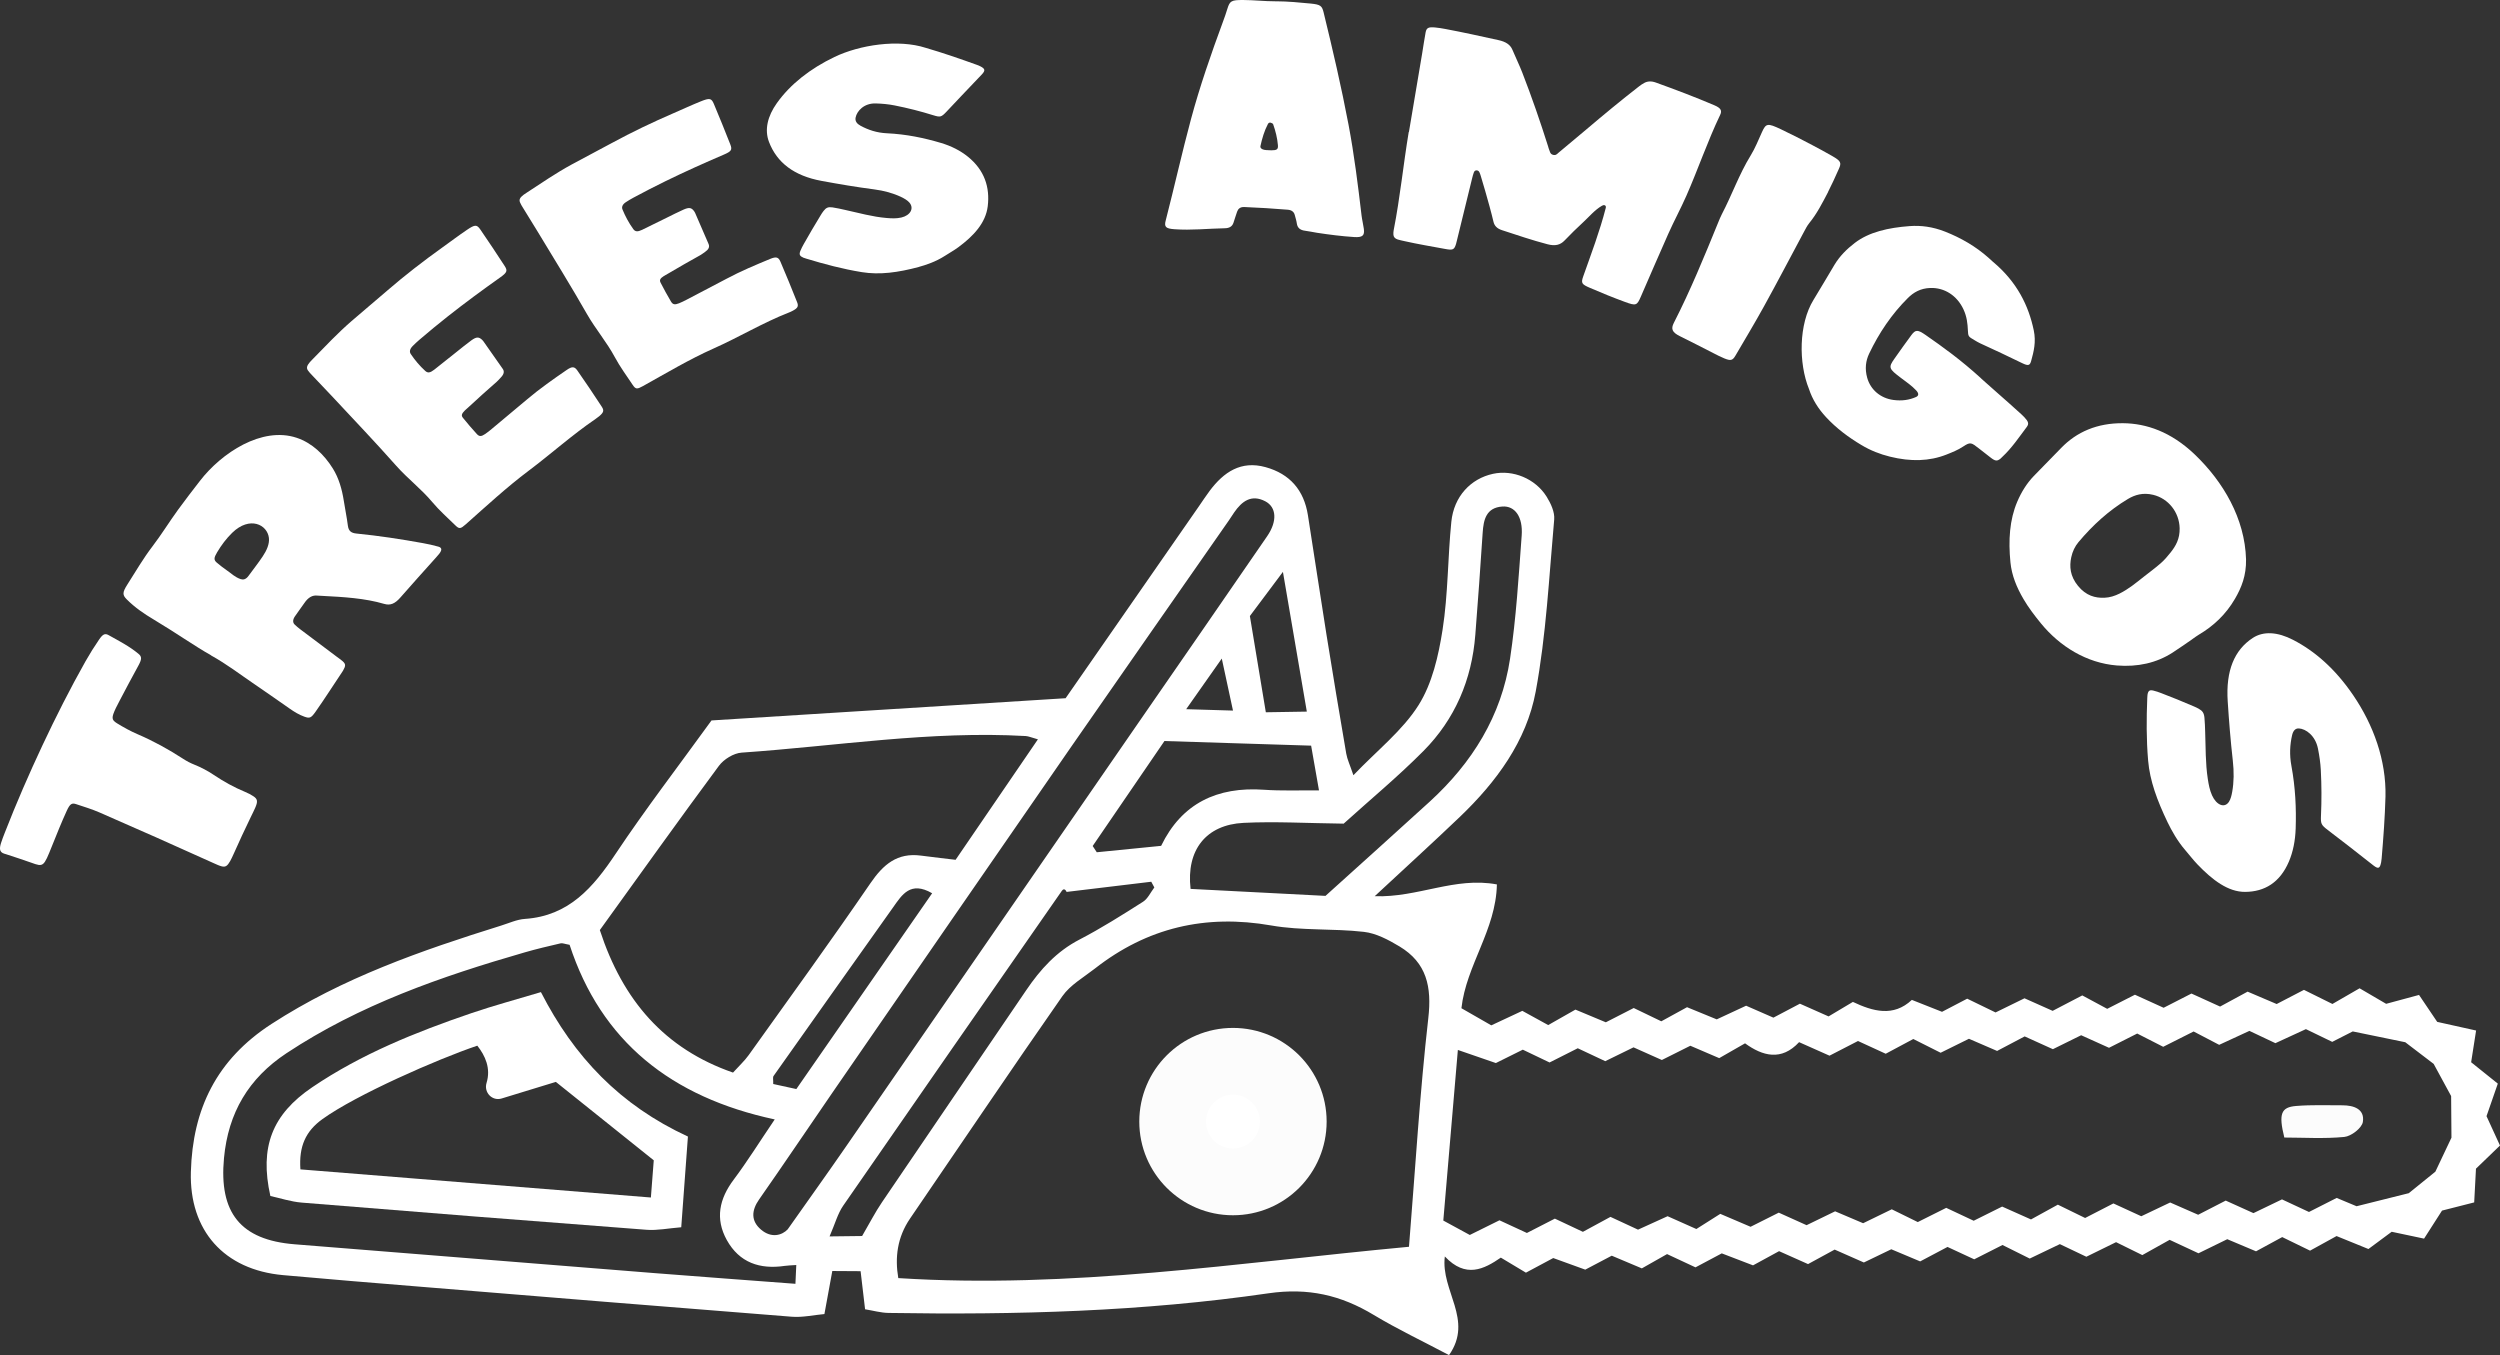
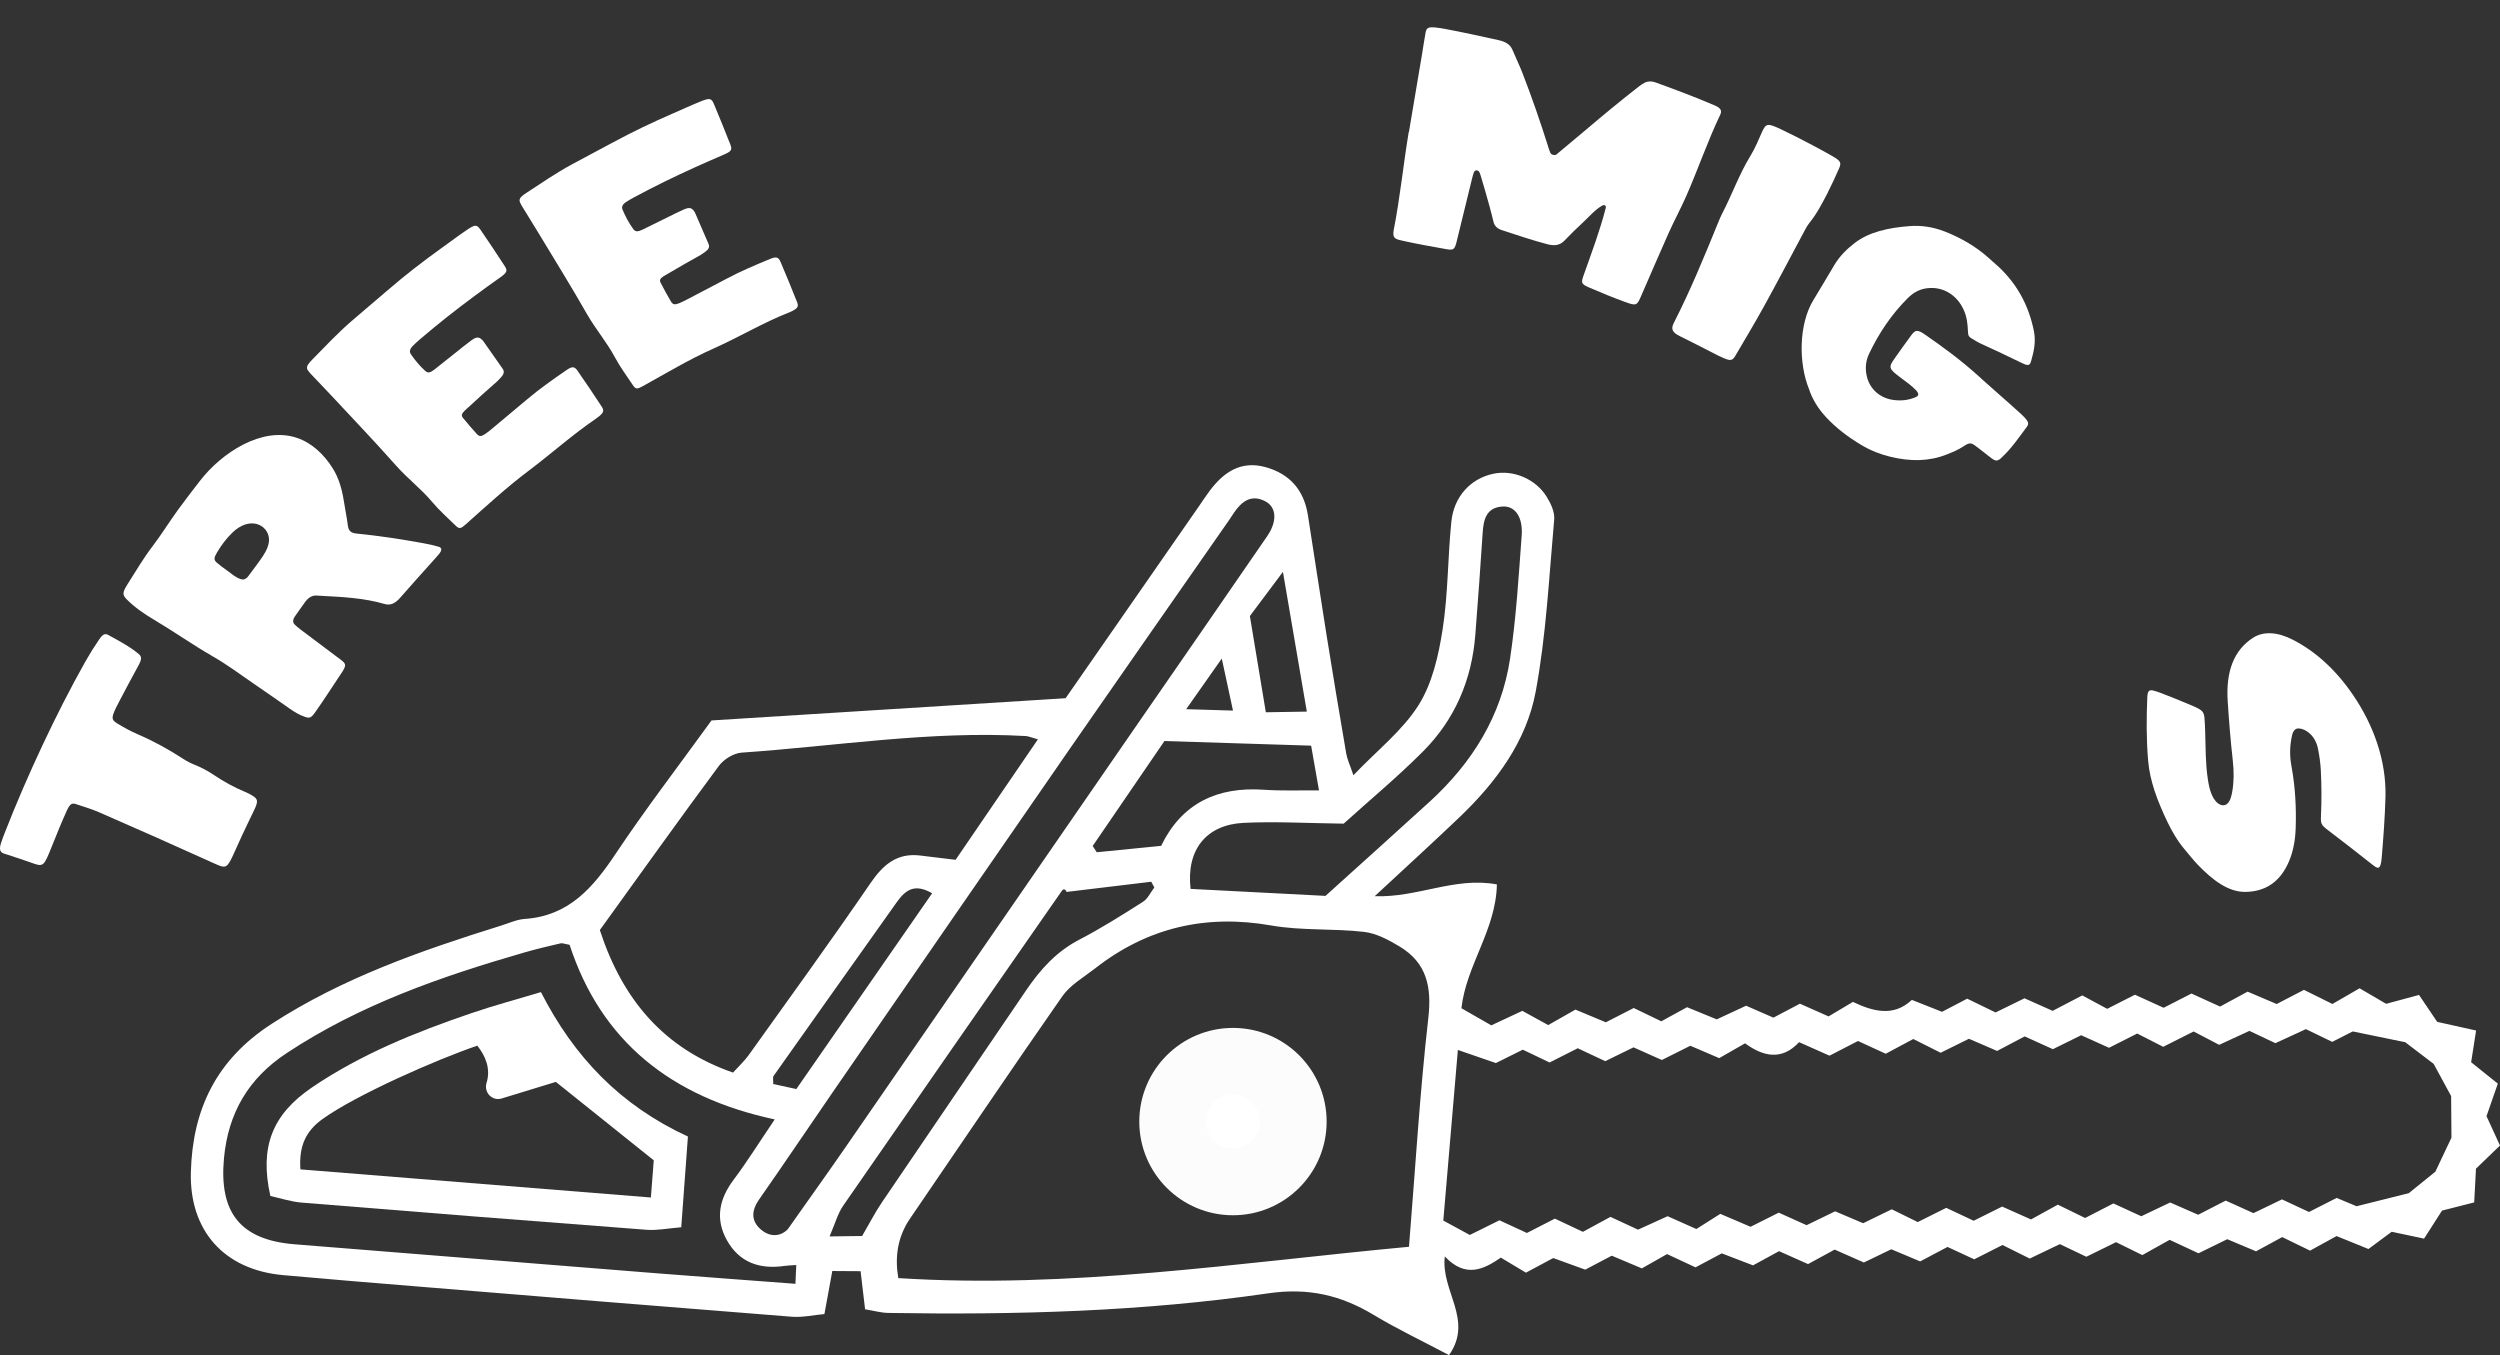
<svg xmlns="http://www.w3.org/2000/svg" xmlns:ns1="http://sodipodi.sourceforge.net/DTD/sodipodi-0.dtd" xmlns:ns2="http://www.inkscape.org/namespaces/inkscape" id="Layer_1" data-name="Layer 1" viewBox="0 0 827.6 448.55" version="1.1" ns1:docname="logo_Trees-Amigos.svg" ns2:version="1.2 (dc2aedaf03, 2022-05-15)">
  <rect x="0" y="0" width="827.6" height="448.55" fill="#333333" stroke="none" />
  <defs id="defs4">
    <style id="style2">
      .cls-1 {
        fill: #fcfcfc;
      }

      .cls-2 {
        fill: #fcfcfc;
        stroke: #fcfcfc;
        stroke-miterlimit: 10;
        stroke-width: 11px;
      }
    </style>
  </defs>
  <path d="M352.8,231.08c14.16-20.38,29.16-41.98,44.16-63.58,1.17-1.69,2.29-3.41,3.52-5.05,4.64-6.17,10.32-10.06,18.46-7.81,8.08,2.23,12.73,7.65,14.03,15.9,2.08,13.16,4.03,26.34,6.14,39.5,2.11,13.16,4.3,26.3,6.55,39.43,.32,1.88,1.2,3.67,2.37,7.16,7.95-8.31,16.27-14.8,21.56-23.19,4.53-7.18,6.62-16.39,7.96-24.98,1.84-11.77,1.7-23.84,2.9-35.73,.85-8.39,6.41-14.28,13.81-15.88,6.54-1.42,13.98,1.55,17.74,7.58,1.38,2.21,2.72,5.1,2.5,7.54-1.71,19.03-2.64,38.23-6.12,56.96-3.05,16.44-13.03,29.93-25.12,41.5-8.88,8.49-17.97,16.76-28.18,26.25,14.28,.51,26.55-6.52,40.45-3.9-.31,15.1-10.15,26.71-11.74,40.98,3.39,1.94,6.54,3.75,9.89,5.67,3.41-1.59,6.73-3.14,10.27-4.8,2.8,1.54,5.43,2.98,8.57,4.71,2.67-1.51,5.56-3.16,9.01-5.12,3.16,1.32,6.52,2.73,10.06,4.2,2.96-1.51,5.96-3.05,9.24-4.73,3.06,1.47,6.08,2.93,9.13,4.4,2.84-1.56,5.49-3.01,8.52-4.67,3.03,1.24,6.14,2.52,9.83,4.03,2.92-1.36,6.23-2.9,9.72-4.52,2.88,1.26,5.66,2.47,9.04,3.95,2.59-1.37,5.54-2.92,8.77-4.62,3.05,1.35,6.11,2.71,9.49,4.21,2.52-1.5,5.1-3.04,8.05-4.8,6.6,3.12,13.38,5.09,19.52-.67,3.62,1.43,6.75,2.67,9.99,3.95,2.67-1.4,5.36-2.8,8.33-4.35,3.02,1.47,6.05,2.94,9.39,4.56,2.93-1.43,5.95-2.91,9.58-4.69,2.75,1.23,5.79,2.58,9.32,4.16,2.96-1.54,6.21-3.24,9.81-5.11,2.67,1.43,5.31,2.86,8.25,4.44,2.99-1.52,5.96-3.03,9.18-4.67,3.08,1.4,6.15,2.79,9.5,4.32,2.88-1.48,5.87-3.01,9.21-4.71,3.02,1.37,6.08,2.76,9.48,4.31,2.88-1.56,5.83-3.16,9.11-4.94,3.01,1.28,6.1,2.59,9.62,4.1,2.81-1.46,5.78-3,9.03-4.69,2.95,1.46,5.97,2.96,9.43,4.67,2.77-1.6,5.62-3.24,8.99-5.19,2.93,1.72,5.8,3.39,8.79,5.14,3.42-.92,6.95-1.88,10.89-2.94,2.12,3.14,3.98,5.89,6.02,8.92,3.34,.74,6.91,1.53,12.87,2.86-.56,3.55-1.13,7.2-1.64,10.5,3.01,2.41,5.6,4.49,8.83,7.08-1.26,3.62-2.44,7.03-3.74,10.77,1.29,2.81,2.69,5.86,4.46,9.72-2.69,2.59-5.3,5.11-7.95,7.66-.19,3.53-.38,7.14-.59,11.17-3.96,1.01-7.19,1.83-10.65,2.71-1.86,2.91-3.82,5.97-5.94,9.28-3.77-.8-7.03-1.48-10.72-2.27-2.21,1.64-4.65,3.44-7.7,5.71-3.21-1.3-6.62-2.69-10.55-4.29-2.55,1.4-5.48,3.02-8.77,4.83-3-1.46-5.99-2.92-9.22-4.49-2.69,1.46-5.35,2.91-8.67,4.71-2.7-1.14-5.79-2.44-9.52-4.01-2.75,1.34-6.05,2.96-9.53,4.66-3.15-1.47-6.2-2.89-9.55-4.45-2.96,1.65-5.89,3.29-9.04,5.05-2.82-1.39-5.51-2.71-8.69-4.28-3.04,1.49-6.33,3.1-9.84,4.83-2.85-1.36-5.58-2.66-8.77-4.18-3.11,1.49-6.42,3.08-9.97,4.78-3.08-1.53-6.08-3.03-9.02-4.49-3.26,1.65-6.25,3.16-9.36,4.74-2.91-1.35-5.66-2.62-8.84-4.1-2.75,1.45-5.7,3.02-9.05,4.79-2.99-1.26-6.07-2.56-9.56-4.02-2.79,1.35-5.81,2.81-9.08,4.38-3.06-1.35-6.15-2.71-9.67-4.27-2.75,1.5-5.69,3.1-8.81,4.8-3.12-1.39-6.2-2.76-9.59-4.28-2.56,1.39-5.22,2.85-8.62,4.7-2.97-1.14-6.4-2.46-10.35-3.97-2.63,1.4-5.58,2.97-8.7,4.63-3.2-1.49-6.22-2.9-9.41-4.39-2.74,1.55-5.37,3.04-8.35,4.73-3.08-1.3-6.17-2.6-9.96-4.2-2.49,1.31-5.42,2.85-8.77,4.62-3.34-1.21-6.82-2.47-10.6-3.84-2.81,1.5-5.78,3.09-9.04,4.84-2.62-1.57-5.21-3.12-8.31-4.98-5.55,3.81-11.62,6.97-18.54-.39-1.43,11.38,9.62,20.95,1.39,32.66-8.82-4.67-17.1-8.59-24.91-13.29-10.88-6.56-21.73-9.08-34.87-7.17-41.66,6.06-83.7,7.19-125.77,6.5-2.53-.04-5.05-.77-7.76-1.21-.54-4.62-.97-8.25-1.48-12.61-3.09-.02-6.02-.04-9.37-.06-.85,4.63-1.63,8.87-2.61,14.25-3.64,.33-7.23,1.16-10.74,.89-41.21-3.23-82.42-6.62-123.62-9.99-14.96-1.22-29.92-2.44-44.87-3.79-19.5-1.76-31.05-14.74-30.5-34.17,.58-20.83,8.5-37.18,26.67-48.96,23.59-15.29,49.59-24.32,76.04-32.58,2.61-.81,5.21-2.03,7.88-2.21,14.58-.99,22.6-10.42,30.07-21.62,9.84-14.76,20.67-28.85,31.69-44.08,38.29-2.4,76.71-4.81,117.28-7.36Zm426.06,110.36c-1.68,.86-4.35,2.21-6.8,3.46-3.26-1.58-5.99-2.9-8.71-4.22-3.52,1.62-6.87,3.16-10.1,4.65-3.16-1.49-5.92-2.8-8.6-4.07-3.49,1.61-6.84,3.16-10.01,4.62-3.24-1.7-5.92-3.1-8.46-4.42-3.63,1.83-6.91,3.48-10.07,5.07-3.13-1.6-5.81-2.96-8.61-4.39-3.23,1.63-6.23,3.15-9.33,4.72-3.2-1.44-6.25-2.82-9.22-4.16-3.29,1.63-6.3,3.11-9.36,4.62-3.31-1.5-6.36-2.88-9.34-4.23-3.27,1.72-6.23,3.29-9.13,4.81-3.44-1.49-6.52-2.82-9.32-4.03-3.41,1.69-6.41,3.17-9.37,4.63-3.38-1.7-6.36-3.2-9.05-4.55-3.45,1.84-6.39,3.41-9.13,4.88-3.54-1.63-6.56-3.02-9.18-4.22-3.6,1.86-6.6,3.4-9.43,4.86-3.48-1.55-6.55-2.91-10.07-4.48-5.85,6.33-12.08,4.62-17.89,.39-3.14,1.8-5.76,3.3-8.55,4.9-3.24-1.39-6.32-2.71-9.56-4.1-3.25,1.63-6.52,3.26-9.43,4.72-3.69-1.65-6.73-3.01-9.38-4.19-3.61,1.77-6.61,3.24-9.36,4.58-3.58-1.68-6.6-3.1-9.1-4.28-3.64,1.84-6.64,3.35-9.33,4.71-3.28-1.57-6.02-2.88-8.86-4.24-3.18,1.58-6.17,3.07-8.92,4.43-4.07-1.4-7.73-2.67-12.58-4.34-1.67,19.59-3.23,37.85-4.82,56.48,3.28,1.79,6.19,3.36,8.77,4.77,3.74-1.85,6.73-3.33,9.82-4.86,3.28,1.52,6.33,2.92,9.08,4.2,3.47-1.78,6.46-3.31,9.26-4.75,3.43,1.62,6.47,3.05,9.28,4.37,3.32-1.8,6.25-3.39,9.13-4.95,3.44,1.59,6.45,2.99,9.12,4.23,3.6-1.64,6.67-3.03,9.79-4.45,3.31,1.47,6.39,2.84,9.52,4.24,2.69-1.71,5.23-3.32,7.92-5.02,3.63,1.55,7,2.99,10.03,4.28,3.52-1.77,6.51-3.27,9.33-4.68,3.56,1.6,6.6,2.97,9.21,4.15,3.67-1.78,6.67-3.24,9.45-4.59,3.59,1.53,6.66,2.83,9.27,3.94,3.69-1.79,6.71-3.26,9.48-4.61,3.17,1.56,5.86,2.88,8.61,4.23,3.26-1.63,6.26-3.13,9.42-4.71,3.16,1.49,6.19,2.91,9.09,4.27,3.29-1.64,6.3-3.13,9.42-4.69,3.25,1.45,6.31,2.81,9.55,4.26,2.93-1.61,5.85-3.22,8.89-4.89,3.27,1.6,6.28,3.07,9.03,4.41,3.39-1.74,6.37-3.28,9.36-4.82,3.36,1.54,6.41,2.95,9.23,4.24,3.44-1.63,6.46-3.07,9.56-4.55,3.33,1.45,6.4,2.8,9.27,4.06,3.3-1.69,6.27-3.22,9.12-4.69,3.48,1.57,6.53,2.95,9.18,4.15,3.62-1.74,6.63-3.19,9.45-4.55,3.25,1.52,6,2.8,8.93,4.17,3.06-1.55,6.05-3.06,9.17-4.65,2.88,1.2,5.68,2.37,6.59,2.75,6.54-1.64,11.43-2.86,17.28-4.32,2.37-1.92,5.89-4.76,8.8-7.12,2.12-4.47,4.06-8.57,5.33-11.26-.04-5.41-.08-9.6-.11-13.77-2.02-3.72-4.18-7.7-5.78-10.65-4.08-3.11-7.46-5.69-9.4-7.17-6.16-1.27-10.89-2.24-17.4-3.58Zm-312.43,71.3c2.12-26.09,3.58-50.98,6.4-75.72,1.18-10.36-.53-18.3-9.55-23.72-3.62-2.17-7.71-4.36-11.79-4.82-10.16-1.16-20.61-.35-30.63-2.11-21.79-3.82-41.12,.72-58.43,14.28-3.71,2.9-8.13,5.4-10.74,9.12-17.03,24.38-33.62,49.06-50.41,73.59-4.28,6.26-5.06,12.98-3.91,19.74,56.85,3.64,112.29-5.07,169.05-10.37Zm-267.86-104.85c7.6,23.32,21.45,39.32,44.09,47.18,2.05-2.27,3.82-3.88,5.18-5.78,13.52-18.91,27.17-37.73,40.31-56.91,4.26-6.22,8.88-10.18,16.72-9.14,4.4,.58,8.82,1.07,11.47,1.39,10.2-14.93,18.56-27.16,27.25-39.88-2.15-.59-3.08-1.03-4.03-1.09-31.56-1.8-62.73,3.34-94.06,5.49-2.63,.18-5.9,2.2-7.51,4.37-13.21,17.83-26.1,35.91-39.41,54.36Zm57.89,62.68c-34.29-7.34-57.46-25.86-67.9-57.8-1.65-.29-2.37-.63-2.97-.49-3.98,.93-7.98,1.86-11.91,3-27.62,7.97-54.64,17.35-78.86,33.39-12.53,8.3-19.26,19.68-20.67,34.7-1.69,18.07,5.43,27.1,23.39,28.54,39.8,3.19,79.6,6.4,119.4,9.56,15.24,1.21,30.48,2.31,46.38,3.52,.12-2.56,.2-4.28,.28-6.22-1.83,.13-2.85,.14-3.84,.29-8.21,1.21-15-1.06-19.16-8.56-3.91-7.06-2.48-13.65,2.29-20,4.46-5.95,8.4-12.28,13.57-19.92Zm4.32,36.36c6.99-9.91,13.15-18.51,19.16-27.21,32.19-46.61,64.34-93.25,96.52-139.88,14.35-20.79,28.76-41.53,43.04-62.36,3.4-4.96,3.07-9.58-.62-11.52-4.62-2.43-7.77-.02-10.33,3.69-.58,.84-1.12,1.72-1.7,2.56-17.36,24.93-34.79,49.81-52.09,74.78-26.42,38.16-52.76,76.38-79.11,114.59-8.14,11.81-16.12,23.72-24.35,35.47-2.6,3.71-2.71,7.15,.61,9.99,3.44,2.94,6.97,1.92,8.88-.11Zm184.02-134.27c-11.98-.14-22.58-.78-33.13-.26-12.4,.62-19.03,8.96-17.54,21.86,15.05,.78,30.27,1.57,44.66,2.31,12.22-11.04,23.41-21.06,34.5-31.19,14.05-12.84,23.75-28.37,26.6-47.32,2.03-13.48,2.84-27.15,3.85-40.76,.46-6.2-2.23-9.91-6.4-9.62-5.33,.37-6.24,4.29-6.52,8.74-.72,11.25-1.56,22.49-2.43,33.73-1.15,14.85-6.72,27.93-17.17,38.46-8.4,8.46-17.62,16.1-26.4,24.04Zm-159.41,136.52c2.48-4.24,4.32-7.86,6.59-11.2,15.88-23.43,31.86-46.8,47.76-70.21,4.65-6.85,9.99-12.78,17.56-16.71,7.24-3.76,14.18-8.15,21.07-12.53,1.61-1.02,2.53-3.13,3.76-4.75l-1.02-1.89c-9.34,1.12-18.68,2.25-28.02,3.37-.6-1.27-1.21-.88-1.59-.34-24.16,34.71-48.33,69.42-72.37,104.21-1.82,2.63-2.66,5.92-4.51,10.17,4.76-.06,8.01-.1,10.78-.13Zm148.67-162.34c-16.56-.52-32.19-1.02-48.58-1.53-7.92,11.59-15.84,23.17-23.76,34.75l1.36,2.07c7.02-.7,14.03-1.4,21.3-2.12,6.81-14.06,18.53-19.67,34.08-18.57,5.68,.4,11.4,.16,18.18,.22-.91-5.16-1.65-9.41-2.6-14.8Zm-125.49,48.86c-7.16-4.14-9.95,.48-12.91,4.66-13.21,18.6-26.42,37.2-39.58,55.83-.31,.43-.07,1.25-.11,2.66,2.29,.5,4.73,1.03,7.65,1.67,15.13-21.81,29.97-43.22,44.96-64.82Zm124.04-60.14c-2.58-15.12-5.04-29.51-7.91-46.25-4.68,6.26-7.7,10.29-10.94,14.62,1.75,10.57,3.5,21.13,5.28,31.86,5.01-.08,8.65-.14,13.57-.22Zm-24.44-.33c-1.31-6.1-2.26-10.49-3.71-17.22-4.56,6.49-7.65,10.87-11.79,16.76,6.16,.18,10.04,.3,15.5,.46Z" id="path6" style="fill:#ffffff" />
-   <path class="cls-1" d="M756.2,376.57c-1.94-7.87-1.11-10.05,3.94-10.45,5.07-.41,10.19-.22,15.29-.22,3.78,0,7.45,1.25,6.77,5.51-.32,2.01-3.85,4.74-6.13,4.96-6.67,.65-13.44,.21-19.87,.2Z" id="path8" />
  <path d="M179.07,328.43c10.95,21.4,26.18,37.44,48.66,47.81-.71,9.6-1.42,19.26-2.21,30.03-4.35,.35-7.93,1.11-11.43,.84-38.07-2.89-76.14-5.89-114.2-9-3.63-.3-7.19-1.49-10.39-2.19-3.62-16.21,.58-27,13.88-36.01,16.23-10.99,34.26-18.24,52.69-24.52,7.33-2.5,14.83-4.51,22.99-6.96Zm-21.07,17.73c-13.24,4.48-40.12,16.28-51.25,24.3-5.56,4-7.84,9.02-7.3,16.65,38.57,3.09,77.05,6.18,116.02,9.31,.42-5.38,.73-9.35,.95-12.31-11.24-9.01-21.54-17.25-32.41-25.96-5.76,1.76-11.75,3.59-17.94,5.49-3.15,.96-5.97-2.02-5-5.17,1.47-4.81-.43-8.99-3.06-12.31Z" id="path10" style="fill:#ffffff" />
  <g id="g34" style="fill:#ffffff">
    <path d="M50.64,276.74c-5.89-2.62-11.79-5.21-17.71-7.79-2.51-1.09-5.14-1.89-7.74-2.75-1.42-.47-2.04-.1-3.12,2.27-1.72,3.77-3.28,7.66-4.84,11.55-2.79,6.96-2.81,7.04-6.86,5.57-2.75-.99-5.55-1.87-8.33-2.8-.37-.12-.76-.19-1.11-.38-1-.54-1.18-1.43-.6-3.3,.36-1.16,.82-2.31,1.26-3.45,3.8-9.76,8.05-19.52,12.49-28.98,4.4-9.36,9.16-18.77,14.25-27.8,1.38-2.44,2.88-4.83,4.45-7.12,1.23-1.8,1.95-2.19,3.13-1.53,3.41,1.91,6.92,3.69,9.96,6.23,1.13,.94,1.1,1.77-.07,3.91-2.04,3.77-4.11,7.55-6.1,11.4-.44,.86-.91,1.7-1.32,2.57-1.52,3.23-1.53,3.94,.34,5.09,2.17,1.33,4.4,2.58,6.73,3.58,5.32,2.28,10.37,5.06,15.23,8.22,1.15,.75,2.37,1.39,3.64,1.89,2.28,.91,4.44,2.06,6.48,3.43,3.27,2.19,6.69,4.09,10.31,5.59,.99,.41,1.96,.9,2.85,1.5,1.34,.91,1.42,1.72,.52,3.79-.44,1.02-.96,2.02-1.45,3.03-1.96,4.04-3.86,8.13-5.71,12.29-.35,.78-.71,1.56-1.12,2.3-.9,1.61-1.58,2.07-2.79,1.75-.85-.22-1.65-.6-2.46-.96-6.78-3.06-13.55-6.11-20.33-9.12Z" id="path12" style="fill:#ffffff" />
    <path d="M69.83,216.91c-5.07-2.83-12.01-7.69-18.91-11.8-3.2-1.9-6.28-4-8.96-6.69-1.43-1.44-1.51-2.25,.22-4.95,2.71-4.24,5.21-8.57,8.26-12.56,3-3.93,5.62-8.2,8.53-12.2,2.34-3.23,4.8-6.38,7.21-9.51,7.16-9.28,20.5-18.1,32.01-14.28,5.08,1.69,9.11,5.54,12.01,10.2,1.93,3.11,3,6.75,3.62,10.72,.42,2.74,.99,5.41,1.34,8.18,.23,1.78,1.12,2.43,2.81,2.6,7.46,.74,14.77,1.86,21.99,3.17,1.75,.32,3.48,.69,5.16,1.17,1.21,.35,1.25,1.1,.3,2.34-.31,.4-.66,.78-1,1.17-3.93,4.41-7.92,8.78-11.84,13.29-1.81,2.08-3.34,2.76-5.41,2.15-6.43-1.89-13.46-2.29-20.48-2.65-.53-.03-1.08-.03-1.59-.09-1.66-.21-3.08,.59-4.34,2.46-1.02,1.51-2.16,2.95-3.17,4.47-.72,1.08-.7,2.03-.04,2.65,.57,.54,1.17,1.06,1.79,1.53,4.07,3.07,8.16,6.13,12.23,9.19,.63,.47,1.29,.91,1.87,1.43,1.03,.91,1.04,1.5,.15,3.05-.07,.11-.14,.23-.21,.34-2.96,4.41-5.82,8.92-8.92,13.32-1.48,2.09-1.93,2.26-3.69,1.64-1.78-.63-3.36-1.61-4.89-2.68-4.1-2.85-8.18-5.74-12.31-8.54-4.06-2.75-8.35-6.08-13.75-9.09Zm5.55-27.9c1.1,.78,2.49,2.12,4.32,2.71,.83,.27,1.71,.1,2.56-1.07,1.56-2.16,3.23-4.24,4.69-6.44,1.33-1.98,2.3-4.14,2.07-6.13-.51-4.41-6.33-7.36-12.15-1.71-1.95,1.89-3.6,4.11-5.01,6.48-1.09,1.82-1.11,2.51-.12,3.38,1.03,.91,2.19,1.75,3.64,2.79Z" id="path14" style="fill:#ffffff" />
    <path d="M128.21,96.18c5.74-4.96,11.99-9.8,18.26-14.28,2.7-1.93,5.35-3.94,8.09-5.79,2.66-1.8,3.28-1.83,4.45-.13,2.74,3.98,5.41,8.01,8.05,12.07,1.03,1.58,.8,2.17-1.45,3.77-5.87,4.16-11.68,8.43-17.37,12.92-3.18,2.51-6.32,5.1-9.41,7.75-.77,.66-1.52,1.36-2.23,2.08-.94,.96-1.12,1.88-.62,2.62,1.38,2.06,2.97,3.94,4.8,5.61,.83,.75,1.61,.64,2.96-.41,2.45-1.91,4.87-3.89,7.31-5.81,1.67-1.31,3.29-2.68,5-3.91,1.66-1.2,2.44-1.19,3.53-.19,.15,.13,.29,.28,.4,.44,2.15,3.07,4.31,6.14,6.46,9.21,.6,.85,.36,1.78-.6,2.79-.46,.49-.89,1.01-1.39,1.45-3.15,2.76-6.28,5.56-9.35,8.42-.4,.37-.83,.71-1.21,1.09-1.06,1.06-1.27,1.66-.64,2.44,1.49,1.84,3.03,3.64,4.62,5.38,.81,.88,1.49,.83,2.75-.03,.76-.51,1.48-1.1,2.19-1.69,3.95-3.3,7.9-6.57,11.82-9.89,4.1-3.47,8.53-6.56,12.95-9.6,1.8-1.24,2.59-1.2,3.55,.17,2.77,3.96,5.46,7.98,8.11,12.03,.81,1.24,.54,1.9-.89,3.11-.38,.32-.78,.62-1.19,.89-7.74,5.28-14.8,11.63-22.21,17.19-7.16,5.38-13.92,11.62-20.77,17.7-1.7,1.51-2.15,1.6-3.41,.37-2.6-2.54-5.35-4.97-7.69-7.76-3.62-4.32-8.12-7.73-11.86-11.94-7.05-7.95-14.41-15.68-21.65-23.43-2.08-2.23-4.21-4.42-6.3-6.64-.47-.5-.96-.99-1.35-1.57-.54-.82-.34-1.55,.68-2.75,.29-.35,.63-.67,.95-1,4.21-4.29,8.3-8.65,12.82-12.56,3.93-3.41,8.02-6.8,11.83-10.1Z" id="path16" style="fill:#ffffff" />
    <path d="M202.61,47.31c6.5-3.54,13.49-6.88,20.42-9.87,2.99-1.29,5.94-2.67,8.95-3.88,2.93-1.18,3.53-1.07,4.33,.82,1.88,4.46,3.69,8.95,5.46,13.45,.69,1.76,.35,2.28-2.14,3.35-6.49,2.78-12.95,5.68-19.31,8.79-3.57,1.74-7.09,3.57-10.6,5.45-.87,.47-1.73,.98-2.55,1.52-1.09,.72-1.44,1.58-1.1,2.4,.94,2.29,2.11,4.47,3.56,6.48,.65,.91,1.43,.98,2.94,.26,2.74-1.31,5.45-2.69,8.18-4.02,1.86-.9,3.7-1.88,5.59-2.7,1.84-.8,2.59-.62,3.46,.58,.12,.16,.22,.33,.3,.51,1.49,3.45,2.98,6.89,4.47,10.33,.42,.96,0,1.81-1.12,2.58-.54,.37-1.05,.79-1.62,1.11-3.58,1.99-7.14,4.02-10.67,6.11-.45,.27-.94,.5-1.38,.79-1.23,.79-1.55,1.33-1.09,2.22,1.08,2.11,2.22,4.19,3.43,6.23,.61,1.03,1.28,1.13,2.67,.58,.83-.33,1.65-.74,2.44-1.15,4.45-2.33,8.91-4.64,13.34-7,4.64-2.48,9.53-4.53,14.39-6.54,1.98-.82,2.74-.62,3.4,.92,1.91,4.45,3.74,8.93,5.52,13.42,.55,1.38,.16,1.97-1.46,2.83-.43,.23-.87,.44-1.33,.61-8.53,3.34-16.41,8.12-24.82,11.86-8.06,3.59-15.68,8.16-23.46,12.48-1.92,1.07-2.38,1.05-3.36-.41-2.02-3.04-4.21-5.99-5.93-9.21-2.67-4.98-6.36-9.27-9.16-14.16-5.28-9.25-10.91-18.34-16.41-27.43-1.58-2.61-3.21-5.21-4.81-7.82-.36-.59-.74-1.17-1-1.82-.36-.91-.03-1.56,1.19-2.5,.35-.27,.74-.51,1.11-.75,4.88-3.18,9.66-6.48,14.78-9.26,4.45-2.42,9.05-4.8,13.38-7.16Z" id="path18" style="fill:#ffffff" />
-     <path d="M304.2,88.37c-6.95,1.85-12.98,2.68-18.9,1.72-6.35-1.03-12.4-2.65-18.4-4.47-.33-.1-.66-.19-.96-.32-1.18-.51-1.46-1.04-1.01-2.19,.32-.81,.75-1.61,1.19-2.4,1.78-3.16,3.63-6.3,5.54-9.43,.3-.49,.6-.98,.97-1.44,.84-1.09,1.5-1.39,2.94-1.19,1.44,.2,2.83,.55,4.23,.85,4.55,.98,8.93,2.27,13.74,2.67,1.6,.13,3.18,.22,4.84-.16,3.02-.7,4.32-3.09,2.63-4.99-.7-.78-1.68-1.32-2.7-1.81-2.68-1.28-5.67-2.09-8.89-2.51-5.9-.77-11.7-1.75-17.48-2.82-9.1-1.68-14.76-6.06-17.37-12.89-1.54-4.04-.48-8.53,2.6-12.85,4.43-6.22,10.96-11.38,19.08-15.28,8.32-3.99,21.08-5.97,30.21-3.02,5.81,1.69,11.42,3.65,16.99,5.65,.35,.13,.7,.27,1.02,.43,1.64,.83,1.82,1.38,.54,2.74-2.13,2.28-4.34,4.54-6.49,6.81-1.73,1.84-3.46,3.68-5.21,5.52-1.7,1.78-2.01,1.89-4.36,1.16-4.13-1.29-8.4-2.38-12.8-3.25-2.01-.4-4.11-.6-6.27-.66-3.84-.1-6.2,2.48-6.64,4.67-.24,1.22,.47,2.09,1.64,2.72,2.55,1.38,5.39,2.34,8.75,2.49,6.34,.3,12.24,1.52,17.88,3.2,3.44,1.03,6.42,2.55,8.9,4.55,5.47,4.42,7.34,10.08,6.57,16.41-.68,5.55-4.68,9.83-9.76,13.58-1.41,1.04-3,1.91-4.49,2.88-2.95,1.9-6.32,3.02-8.53,3.61Z" id="path20" style="fill:#ffffff" />
-     <path d="M422.53,.43c3.74,.02,7.65,.38,11.39,.75,3.2,.32,3.7,.75,4.23,2.85,3.03,12.41,5.92,24.84,8.28,37.3,1.86,9.83,3.12,19.98,4.3,30,.18,1.48,.56,2.96,.76,4.44,.29,2.22-.44,2.88-3.23,2.7-4.11-.27-8.19-.79-12.26-1.41-1.32-.2-2.61-.51-3.93-.67-1.72-.21-2.55-.99-2.76-2.37-.14-.98-.45-1.95-.71-2.92-.27-.99-1.05-1.58-2.31-1.68-4.79-.4-9.59-.69-14.4-.89-1.33-.05-2.02,.6-2.35,1.52-.44,1.23-.8,2.48-1.22,3.71-.4,1.18-1.32,1.78-2.89,1.8-5.55,.1-11.07,.74-16.65,.32-2.82-.21-3.48-.72-2.87-2.95,2.87-11.14,5.41-22.56,8.35-33.48,2.92-10.83,6.64-21.56,10.59-32.26,.55-1.43,1.02-2.87,1.47-4.31,.81-2.57,1.27-2.9,5.24-2.88,3.57,.02,7.05,.43,10.63,.43,.11,0,.23,0,.34,0Zm-3.21,49.26c1,.05,1.26,.07,1.51,.07,1.86,0,2.33-.3,2.21-1.7-.2-2.34-.77-4.66-1.58-6.94-.08-.22-.52-.44-.85-.52-.4-.09-.72,.15-.87,.43-1.23,2.35-1.93,4.81-2.48,7.3-.15,.65,.42,1.11,1.27,1.27,.5,.09,1.02,.11,.79,.09Z" id="path22" style="fill:#ffffff" />
    <path d="M466.41,43.7c1.44-8.65,2.93-17.33,4.38-25.99,.39-2.34,.71-4.69,1.15-7.01,.29-1.49,.95-1.81,3.11-1.61,1.15,.11,2.31,.29,3.45,.51,5.87,1.1,11.71,2.4,17.55,3.68,2.44,.53,3.91,1.5,4.63,3.22,1.05,2.52,2.29,5.03,3.27,7.56,3.14,8.1,5.95,16.22,8.52,24.36,.13,.41,.21,.82,.39,1.22,.26,.58,.26,1.29,1.19,1.6,.98,.32,1.41-.27,1.86-.66,3.01-2.55,6.08-5.05,9.08-7.6,5.76-4.89,11.6-9.73,17.64-14.42,.51-.4,1.07-.76,1.66-1.09,1.06-.59,2.32-.7,3.87-.14,6.49,2.34,12.96,4.79,19.32,7.5,2.24,.95,2.64,1.8,1.95,3.23-4.15,8.67-7.31,17.98-11.18,26.77-1.86,4.22-4.09,8.33-5.98,12.57-3.08,6.95-6.11,13.93-9.13,20.9-1.24,2.86-1.59,2.98-5.19,1.66-3.93-1.44-7.79-3.01-11.62-4.67-2.75-1.19-3.01-1.56-2.2-3.85,2.62-7.42,5.46-14.89,7.43-22.57,.08-.29,.1-.68-.24-.88-.32-.19-.71-.05-.99,.11-2.4,1.38-4.25,3.64-6.18,5.42-2.13,1.97-4.21,3.99-6.19,6.07-1.49,1.57-3.21,1.91-5.67,1.27-5.11-1.33-10.08-3.04-15.09-4.67-1.62-.53-2.49-1.44-2.8-2.78-.4-1.71-.85-3.41-1.31-5.11-.9-3.3-1.85-6.6-2.85-9.9-.12-.4-.24-.8-.41-1.19-.17-.38-.39-.81-1.03-.82-.61,0-.79,.42-.93,.78-.21,.55-.35,1.13-.5,1.71-1.71,6.89-3.39,13.81-5.07,20.72-.09,.38-.17,.77-.29,1.15-.59,1.92-1.03,2.15-3.58,1.67-4.55-.84-9.11-1.6-13.62-2.62-.71-.16-1.43-.31-2.12-.52-.91-.28-1.39-.86-1.42-1.63-.02-.49,0-1,.1-1.48,2.12-10.76,3.18-21.7,4.98-32.49Z" id="path24" style="fill:#ffffff" />
    <path d="M605.2,63.51c-1.93,3.7-3.76,7.28-6.23,10.3-.75,.92-1.28,2-1.84,3.04-4.38,8.18-8.68,16.41-13.16,24.53-3.05,5.53-6.31,10.95-9.5,16.4-.92,1.57-1.57,1.71-3.63,.87-1.24-.51-2.45-1.13-3.65-1.75-3.7-1.93-7.43-3.78-11.15-5.65-2.52-1.26-2.94-2.39-1.93-4.37,5.47-10.69,10.1-21.98,14.71-33.3,.37-.91,.75-1.83,1.2-2.71,3.34-6.38,5.72-13.23,9.52-19.4,1.5-2.44,2.55-5.13,3.74-7.73,1.33-2.92,1.81-3.07,6.3-.94,3.49,1.65,6.92,3.42,10.33,5.22,2.24,1.18,4.46,2.38,6.65,3.64,2.83,1.64,3.11,2.18,2.18,4.24-1.21,2.71-2.47,5.5-3.57,7.61Z" id="path26" style="fill:#ffffff" />
    <path d="M655.87,125.33c3,2.73,7.97,6.98,12.79,11.37,.52,.48,1.05,.96,1.53,1.47,1.32,1.42,1.53,2.13,.74,3.18-2.55,3.39-4.92,6.94-8.03,9.84-.22,.2-.4,.43-.63,.62-1.16,.94-1.78,.86-3.38-.4-1.27-1-2.55-1.99-3.82-2.98-2.5-1.93-2.77-2.22-5.23-.58-1.68,1.12-3.57,1.87-5.48,2.63-5.66,2.24-11.86,2.39-18.71,.69-3.29-.81-6.41-2.03-9.45-3.85-4.33-2.58-8.28-5.54-11.67-9.19-2.63-2.83-4.57-5.93-5.69-9.37-3.47-8.54-3.41-21.5,1.49-29.47,2.34-3.8,4.64-7.8,6.99-11.69,1.7-2.8,4.02-5.15,6.7-7.19,4.73-3.62,11.14-5.04,18.14-5.56,3.73-.28,7.65,.21,11.77,1.84,5.16,2.04,10.08,4.83,14.43,8.72,.45,.4,.87,.83,1.33,1.21,8.1,6.75,11.88,14.66,13.57,22.75,.8,3.82,0,7.01-.87,10.13-.42,1.52-.96,1.69-2.98,.71-4.64-2.24-9.27-4.47-13.92-6.57-.62-.28-1.23-.66-1.84-1.02-2.05-1.19-2.11-1.25-2.2-3.24-.1-2.25-.33-4.52-1.45-6.94-2.13-4.59-6.29-7.27-11-7.11-3.28,.11-5.59,1.51-7.42,3.33-5.37,5.34-9.55,11.56-12.81,18.39-1.13,2.36-1.49,5.01-.65,8.03,1.11,3.95,4.4,6.75,8.66,7.32,2.81,.38,5.3,.01,7.51-.98,.95-.43,.94-1.22,.03-2.19-1.46-1.57-3.25-2.78-4.96-4.07-4.15-3.13-4.31-3.47-2.16-6.51,1.82-2.58,3.64-5.16,5.52-7.69,1.4-1.88,2.09-1.9,4.78-.03,5.72,3.98,11.52,8.13,18.39,14.38Z" id="path28" style="fill:#ffffff" />
-     <path d="M725.74,211.6c-2.17,1.47-4.33,3.03-6.56,4.46-5.32,3.41-11.53,4.79-18.4,4.24-10.03-.8-18.93-6.31-25.19-13.99-2.06-2.53-4.04-5.12-5.69-7.92-2.34-3.97-3.94-7.96-4.36-12.18-.73-7.34-.3-14.13,2.24-20.1,1.36-3.2,3.15-6.1,5.48-8.52,3.01-3.12,6.06-6.19,9.07-9.3,5.13-5.3,11.9-8.26,20.47-8.19,7.73,.06,15.9,2.86,23.71,10.31,9.52,9.09,16.64,21.29,17.02,34.75,.11,5.39-1.53,9.39-3.65,13.04-3.02,5.21-7.13,9.04-11.97,11.9-.76,.45-1.46,1-2.18,1.49Zm-15.93-20.78c1.85-1.46,3.76-2.85,5.53-4.41,1.18-1.04,2.22-2.26,3.21-3.51,1.7-2.13,3.09-4.52,3-8.06-.14-5.29-3.73-9.81-8.75-11.03-3.39-.83-6.06,0-8.35,1.36-6.3,3.77-11.67,8.67-16.4,14.31-1.16,1.39-1.97,3.07-2.38,4.99-.65,3.02-.42,6.24,2.24,9.49,2.66,3.26,5.72,4.04,8.73,3.92,1.81-.07,3.44-.61,4.97-1.36,3.03-1.5,5.6-3.64,8.21-5.71Z" id="path30" style="fill:#ffffff" />
    <path d="M717.65,272.4c-3.61-7.51-5.96-13.97-6.53-20.59-.61-7.1-.56-13.92-.29-20.66,.01-.37,.02-.74,.07-1.09,.2-1.35,.66-1.75,1.9-1.46,.88,.2,1.78,.52,2.67,.86,3.56,1.36,7.13,2.81,10.7,4.35,.56,.24,1.12,.49,1.67,.8,1.29,.73,1.76,1.39,1.92,2.99s.18,3.18,.24,4.76c.2,5.14,.05,10.17,.88,15.57,.28,1.8,.6,3.57,1.39,5.36,1.46,3.26,4.15,4.34,5.59,2.15,.59-.91,.87-2.09,1.09-3.32,.57-3.2,.61-6.67,.2-10.29-.75-6.66-1.27-13.18-1.69-19.65-.67-10.18,2.21-16.99,8.27-20.98,3.59-2.36,8.28-2,13.33,.6,7.26,3.73,14.04,9.67,19.94,18.34,6.7,9.84,10.96,21.52,10.69,33.55-.19,6.92-.7,13.7-1.27,20.5-.04,.43-.09,.86-.17,1.26-.4,2.04-.9,2.33-2.56,1.04-2.78-2.16-5.56-4.39-8.35-6.54-2.25-1.73-4.5-3.45-6.75-5.18-2.19-1.69-2.37-2.03-2.25-4.82,.22-4.92,.21-9.93-.06-15.02-.12-2.33-.46-4.71-.95-7.15-.88-4.31-4.03-6.51-6.3-6.64-1.26-.07-1.94,.86-2.26,2.26-.7,3.05-.92,6.37-.22,10.15,1.32,7.15,1.63,14.02,1.41,20.73-.14,4.09-.89,7.75-2.23,10.91-2.97,6.98-8.07,10.02-14.5,10.06-5.64,.04-10.86-3.95-15.85-9.17-1.38-1.45-2.65-3.12-3.98-4.66-2.63-3.04-4.59-6.64-5.74-9.02Z" id="path32" style="fill:#ffffff" />
  </g>
  <circle class="cls-2" cx="408.16" cy="371.29" r="25.51" id="circle36" />
  <circle cx="408.16" cy="371.29" r="8.92" id="circle38" style="fill:#ffffff" />
</svg>